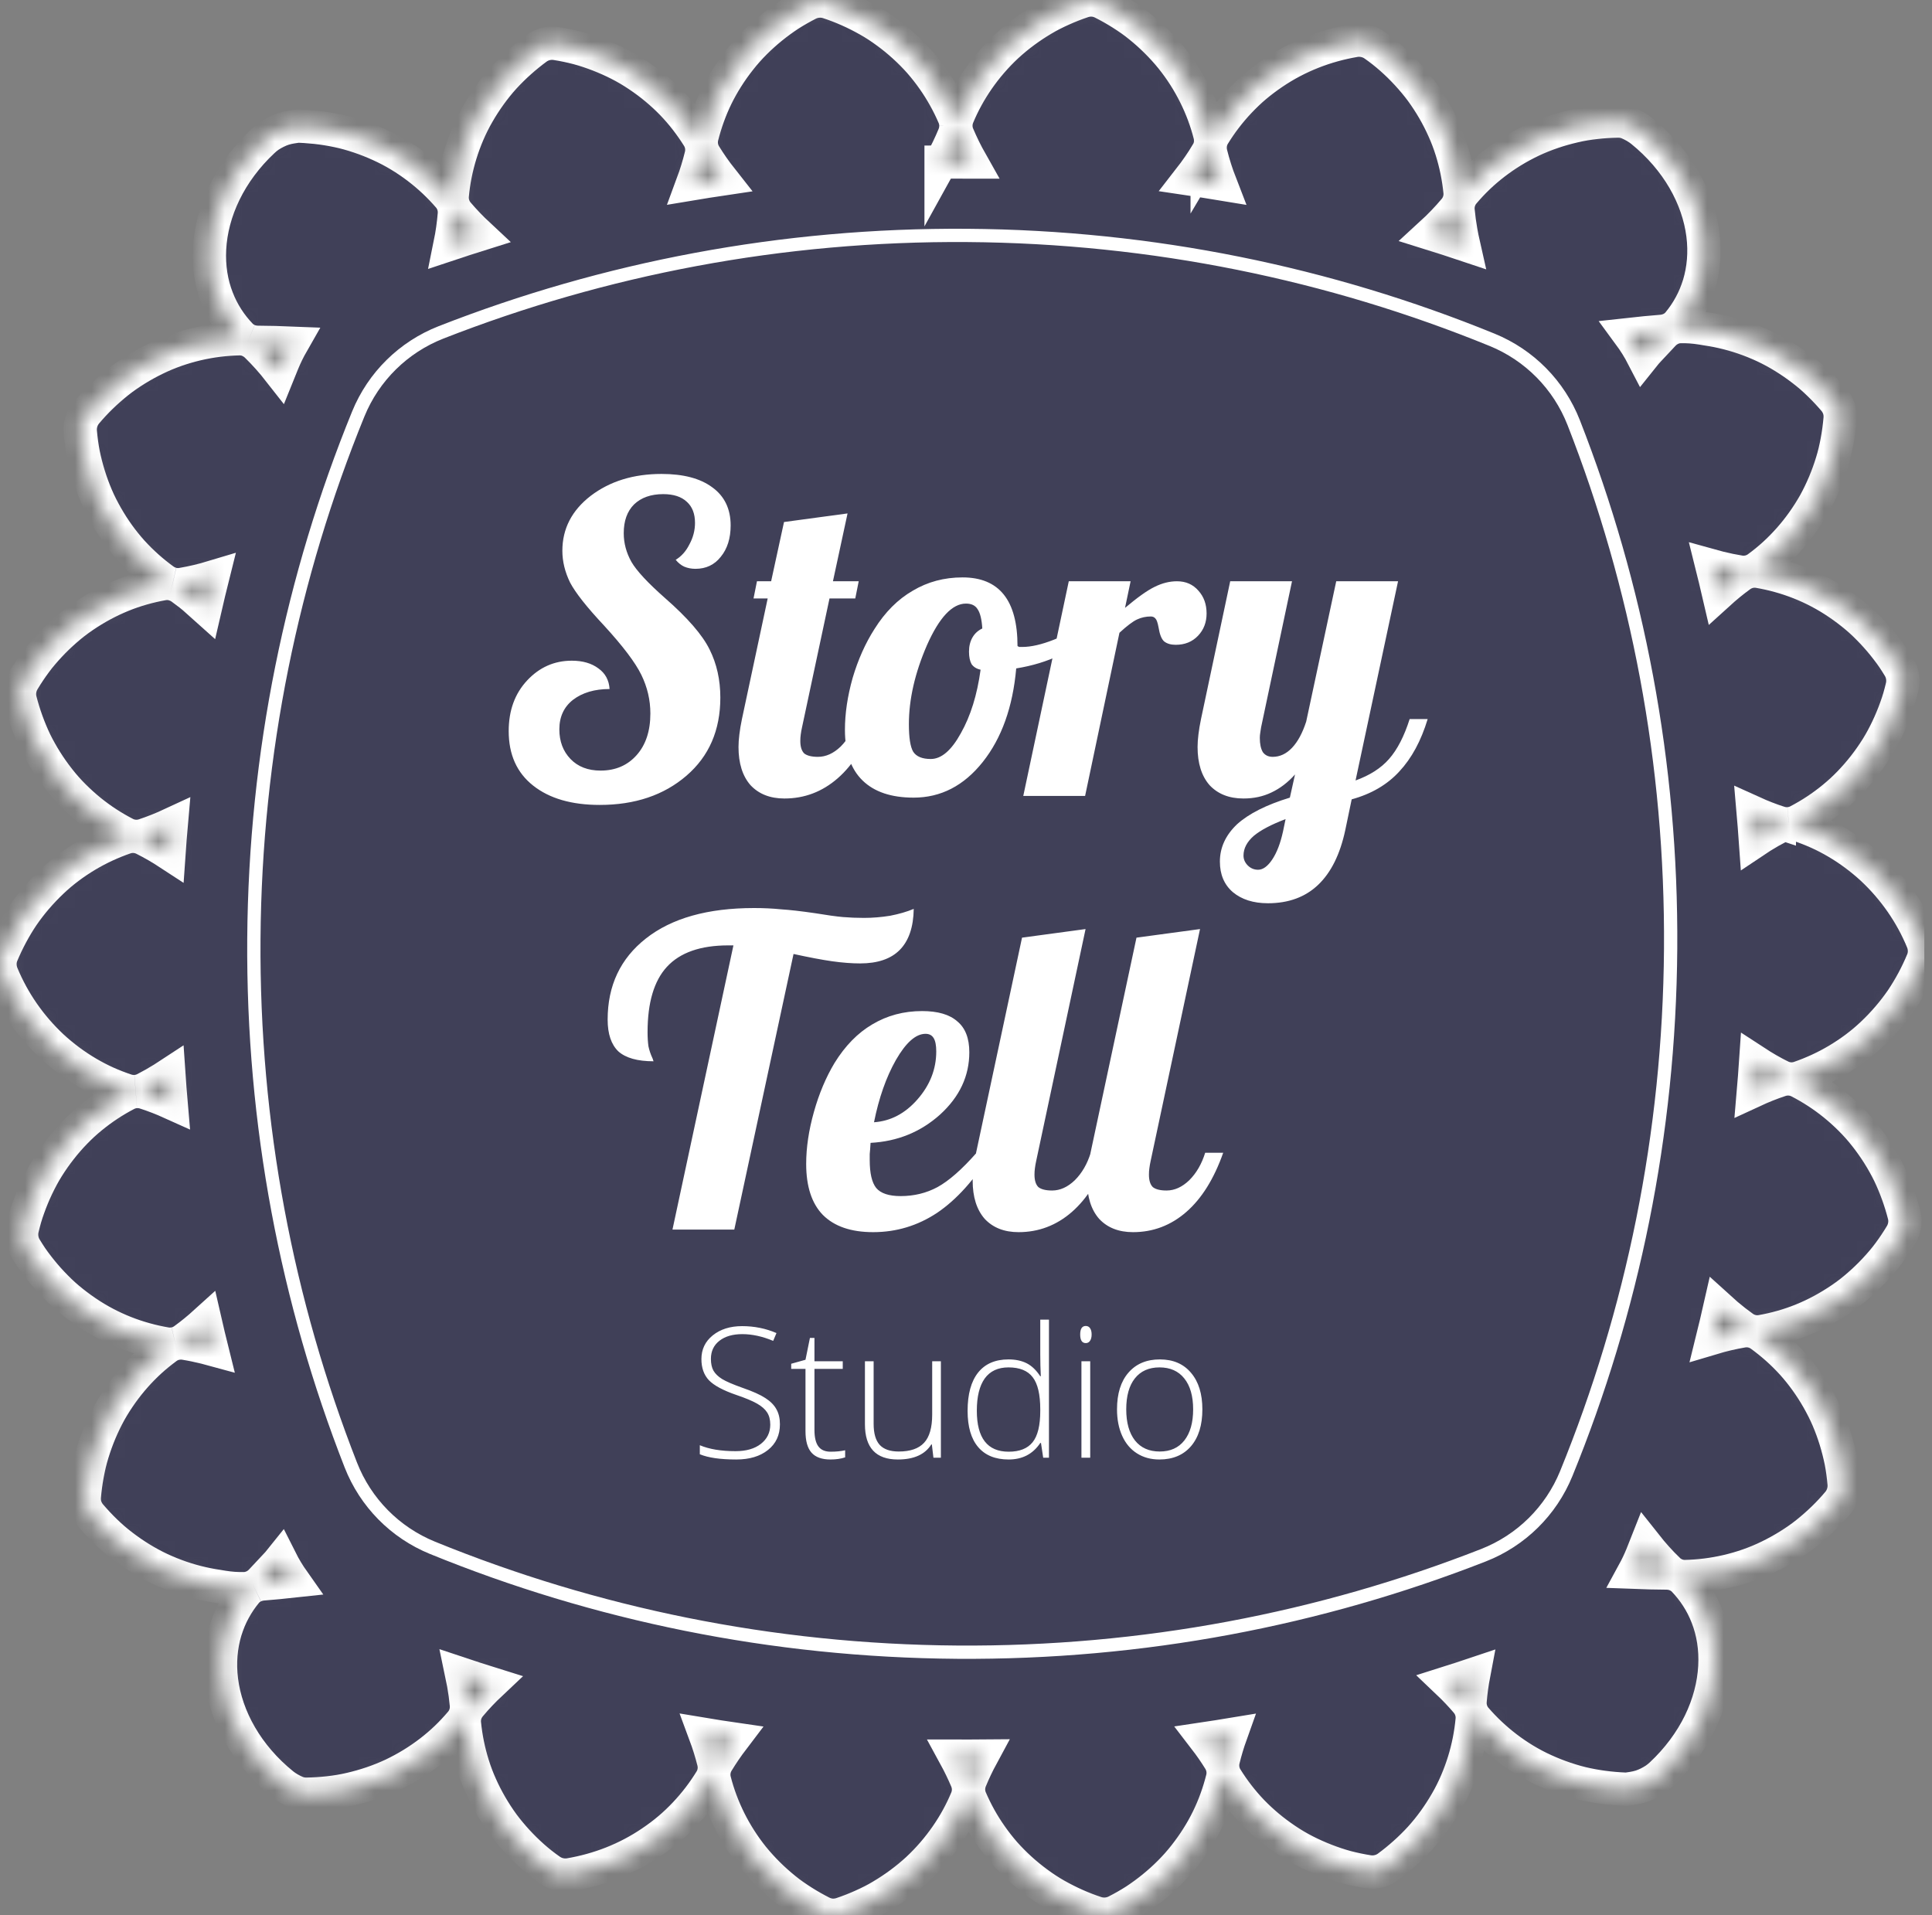
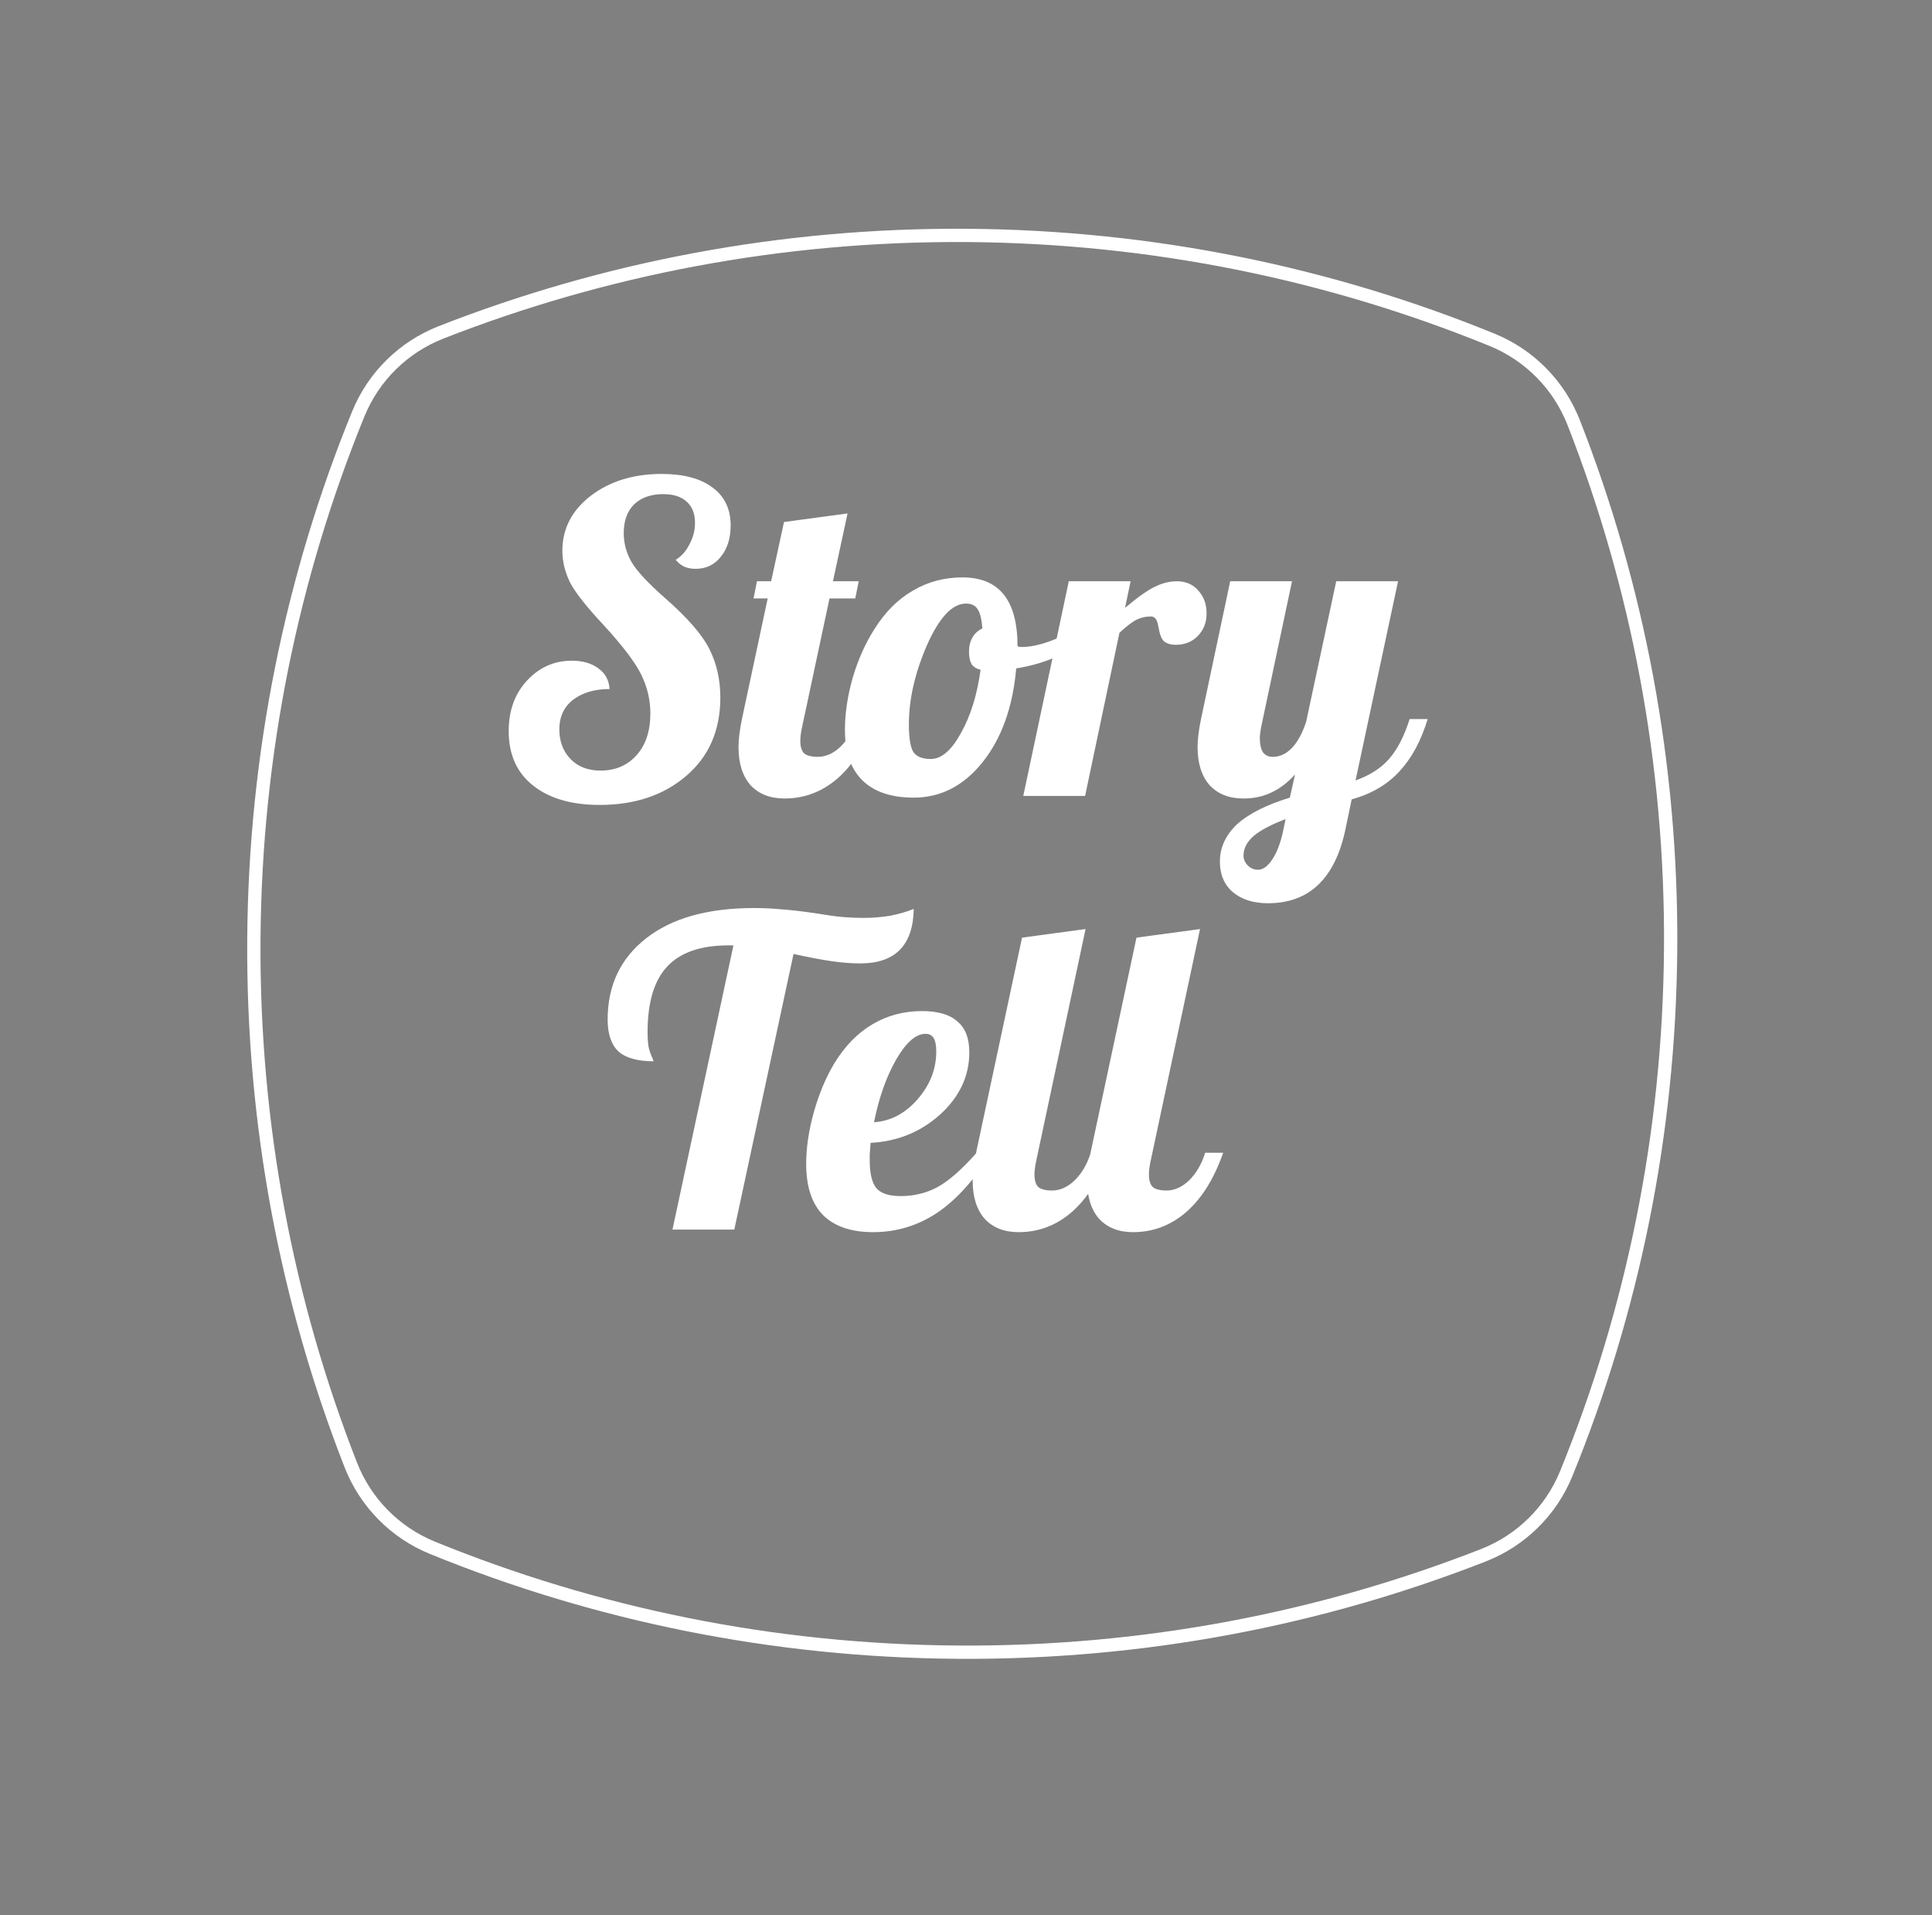
<svg xmlns="http://www.w3.org/2000/svg" width="116" height="115" viewBox="0 0 116 115" fill="none">
  <rect x="0" y="0" width="116" height="115" fill="#808080" stroke="none" />
  <g clip-path="url(#clip0_318_3242)">
    <mask id="path-1-inside-1_318_3242" fill="white">
-       <path d="M106.913 64.628C107.261 64.803 107.663 64.834 108.03 64.707C108.821 64.435 109.593 64.08 110.336 63.639C111.075 63.197 111.797 62.667 112.445 62.046C113.099 61.425 113.684 60.741 114.188 60.009C114.679 59.277 115.096 58.495 115.436 57.679C115.594 57.303 115.583 56.875 115.427 56.5C114.757 54.875 113.727 53.387 112.411 52.156C111.742 51.54 111.03 51.016 110.289 50.578C109.917 50.36 109.542 50.163 109.153 49.988C108.763 49.814 108.369 49.66 107.969 49.528C107.785 49.466 107.592 49.444 107.402 49.459C107.592 49.444 107.779 49.392 107.95 49.302C108.695 48.914 109.407 48.447 110.077 47.897C110.244 47.759 110.409 47.617 110.571 47.469C110.73 47.322 110.886 47.169 111.038 47.012C111.344 46.697 111.637 46.36 111.916 46.004C112.195 45.647 112.454 45.277 112.692 44.897C112.93 44.516 113.136 44.126 113.327 43.726C113.517 43.325 113.687 42.917 113.836 42.499C113.91 42.291 113.984 42.081 114.043 41.87C114.104 41.658 114.159 41.445 114.21 41.231C114.303 40.834 114.237 40.412 114.026 40.064C113.913 39.876 113.794 39.691 113.673 39.508C113.549 39.326 113.416 39.148 113.281 38.972C113.011 38.621 112.724 38.284 112.42 37.962C112.114 37.64 111.801 37.331 111.456 37.042C111.112 36.753 110.752 36.481 110.378 36.227C108.888 35.209 107.241 34.589 105.59 34.307C105.207 34.242 104.815 34.337 104.501 34.564C104.043 34.896 103.605 35.256 103.186 35.637C103.057 35.082 102.926 34.529 102.788 33.977C102.932 34.017 103.075 34.055 103.219 34.091C103.628 34.193 104.037 34.278 104.45 34.345C104.832 34.408 105.225 34.315 105.539 34.085C105.878 33.836 106.209 33.568 106.523 33.283C106.834 32.998 107.134 32.694 107.42 32.372C107.992 31.727 108.508 31.009 108.957 30.216C109.391 29.427 109.737 28.6 109.997 27.748C110.131 27.321 110.227 26.893 110.308 26.458C110.388 26.025 110.446 25.587 110.484 25.146C110.501 24.943 110.48 24.738 110.418 24.546C110.355 24.355 110.255 24.177 110.123 24.021C109.836 23.686 109.534 23.363 109.217 23.057C109.058 22.903 108.896 22.754 108.731 22.609C108.563 22.465 108.389 22.325 108.212 22.19C107.505 21.649 106.748 21.175 105.93 20.789C105.105 20.405 104.268 20.12 103.428 19.929C103.218 19.881 103.008 19.839 102.798 19.802C102.588 19.766 102.382 19.74 102.159 19.698C101.721 19.628 101.301 19.596 100.873 19.609C100.677 19.614 100.488 19.664 100.317 19.748C100.146 19.831 99.991 19.948 99.861 20.088C99.582 20.39 99.29 20.698 99.014 20.992C98.888 21.118 98.768 21.266 98.649 21.415C98.407 20.947 98.128 20.502 97.818 20.081C98.453 20.01 99.109 19.951 99.766 19.896C99.957 19.88 100.145 19.83 100.316 19.747C100.487 19.663 100.642 19.546 100.766 19.395C101.04 19.066 101.279 18.714 101.49 18.327C101.706 17.937 101.872 17.528 102.014 17.077C102.28 16.189 102.386 15.173 102.245 14.075C102.105 12.98 101.724 11.855 101.103 10.787C100.483 9.72 99.624 8.713 98.565 7.858C98.32 7.663 98.034 7.5 97.733 7.373C97.546 7.301 97.344 7.264 97.139 7.267C96.698 7.274 96.257 7.302 95.818 7.351C95.38 7.399 94.945 7.468 94.51 7.572C93.642 7.772 92.794 8.056 91.976 8.438C91.154 8.829 90.402 9.294 89.719 9.819C89.378 10.082 89.055 10.358 88.748 10.652C88.44 10.947 88.151 11.257 87.879 11.578C87.627 11.875 87.508 12.261 87.544 12.646C87.583 13.063 87.639 13.478 87.713 13.892C87.757 14.148 87.809 14.405 87.867 14.661C87.225 14.446 86.582 14.238 85.934 14.036C86.431 13.581 86.898 13.095 87.33 12.581C87.579 12.283 87.701 11.898 87.663 11.511C87.58 10.677 87.413 9.841 87.153 9.015C87.023 8.599 86.869 8.193 86.689 7.793C86.511 7.391 86.308 6.994 86.081 6.602C85.853 6.21 85.607 5.832 85.342 5.468C85.076 5.11 84.791 4.771 84.491 4.444C83.89 3.793 83.226 3.196 82.504 2.695C82.172 2.461 81.755 2.365 81.353 2.429C79.612 2.725 77.933 3.367 76.431 4.388C76.057 4.641 75.701 4.909 75.365 5.192C75.029 5.474 74.712 5.782 74.415 6.095C73.821 6.724 73.305 7.402 72.867 8.117C72.766 8.282 72.701 8.465 72.672 8.653C72.7 8.465 72.691 8.27 72.643 8.082C72.434 7.262 72.139 6.472 71.754 5.699C71.37 4.928 70.895 4.177 70.326 3.471C69.757 2.773 69.119 2.143 68.426 1.584C68.081 1.3 67.719 1.054 67.347 0.816C66.975 0.58 66.591 0.363 66.196 0.164C66.014 0.072 65.817 0.016 65.617 0C65.416 -0.012 65.213 0.014 65.019 0.079C64.6 0.219 64.189 0.38 63.787 0.56C63.385 0.741 62.992 0.935 62.609 1.166C61.844 1.62 61.123 2.151 60.459 2.76C59.796 3.378 59.219 4.053 58.727 4.76C58.236 5.47 57.83 6.207 57.505 6.989C57.43 7.168 57.393 7.36 57.393 7.55C57.393 7.36 57.354 7.169 57.278 6.992C56.947 6.222 56.535 5.477 56.038 4.769C55.79 4.415 55.52 4.07 55.229 3.736C54.938 3.408 54.625 3.091 54.291 2.787C53.958 2.483 53.609 2.198 53.247 1.933C52.887 1.667 52.513 1.42 52.128 1.205C51.36 0.77 50.549 0.405 49.71 0.133C49.322 0.011 48.897 0.047 48.533 0.231C48.141 0.431 47.758 0.649 47.388 0.885C47.018 1.129 46.659 1.391 46.314 1.671C45.626 2.232 44.991 2.854 44.428 3.572C43.865 4.285 43.395 5.031 43.016 5.801C42.638 6.578 42.351 7.385 42.146 8.199C42.1 8.388 42.092 8.582 42.121 8.77C42.151 8.959 42.218 9.141 42.319 9.305C42.627 9.807 42.965 10.288 43.331 10.752C42.745 10.839 42.161 10.931 41.58 11.028C41.785 10.474 41.958 9.912 42.098 9.34C42.143 9.152 42.151 8.958 42.121 8.77C42.092 8.582 42.025 8.4 41.922 8.235C41.478 7.523 40.957 6.841 40.358 6.22C39.76 5.603 39.084 5.036 38.329 4.531C37.573 4.019 36.778 3.624 35.949 3.301C35.535 3.142 35.113 2.998 34.686 2.884C34.261 2.773 33.83 2.683 33.394 2.614C32.992 2.549 32.575 2.646 32.243 2.881C31.53 3.404 30.867 3.995 30.269 4.645C29.674 5.303 29.148 6.037 28.698 6.818C28.247 7.596 27.902 8.422 27.647 9.245C27.392 10.07 27.229 10.904 27.153 11.737C27.118 12.123 27.242 12.507 27.493 12.803C27.879 13.257 28.294 13.69 28.732 14.098C28.161 14.277 27.593 14.463 27.026 14.652C27.146 14.063 27.23 13.468 27.28 12.873C27.312 12.485 27.191 12.1 26.936 11.807C26.389 11.175 25.772 10.59 25.084 10.067C24.397 9.544 23.637 9.077 22.817 8.707C22.407 8.518 21.988 8.353 21.563 8.21C21.138 8.068 20.706 7.943 20.275 7.855C19.842 7.763 19.405 7.693 18.965 7.645C18.745 7.622 18.525 7.603 18.305 7.589C18.194 7.582 18.084 7.577 17.973 7.572L17.889 7.569L17.765 7.586L17.514 7.624C17.358 7.648 17.203 7.684 17.047 7.731C16.893 7.778 16.742 7.844 16.596 7.915C16.449 7.986 16.307 8.068 16.172 8.157C16.039 8.248 15.914 8.351 15.8 8.458C14.805 9.387 14.02 10.454 13.48 11.564C12.939 12.674 12.643 13.825 12.583 14.928C12.524 16.031 12.696 17.034 13.035 17.904C13.367 18.773 13.863 19.513 14.446 20.122C14.58 20.264 14.742 20.369 14.919 20.439C14.743 20.369 14.552 20.333 14.359 20.338C13.522 20.357 12.679 20.46 11.837 20.656C10.997 20.854 10.152 21.141 9.344 21.536C8.938 21.733 8.544 21.951 8.162 22.187C7.784 22.424 7.409 22.677 7.067 22.953C6.377 23.504 5.736 24.122 5.169 24.799C4.912 25.114 4.786 25.523 4.821 25.929C4.86 26.369 4.918 26.805 5.001 27.238C5.089 27.672 5.199 28.102 5.33 28.527C5.46 28.951 5.613 29.369 5.787 29.778C5.959 30.188 6.169 30.593 6.392 30.987C6.842 31.775 7.358 32.489 7.933 33.128C8.517 33.77 9.156 34.336 9.836 34.829C9.994 34.943 10.17 35.022 10.356 35.064C10.171 35.022 9.977 35.016 9.786 35.049C9.371 35.122 8.958 35.217 8.549 35.333C8.138 35.45 7.731 35.588 7.335 35.751C6.539 36.076 5.761 36.492 5.01 37.004C4.822 37.133 4.637 37.265 4.46 37.403C4.283 37.54 4.111 37.683 3.944 37.829C3.607 38.122 3.287 38.431 2.983 38.756C2.832 38.918 2.683 39.084 2.54 39.253C2.395 39.422 2.257 39.596 2.128 39.772C1.866 40.126 1.622 40.493 1.394 40.871C1.185 41.221 1.115 41.644 1.214 42.039C1.434 42.896 1.734 43.73 2.114 44.527C2.507 45.325 2.988 46.085 3.546 46.795C3.824 47.15 4.118 47.482 4.434 47.796C4.747 48.109 5.071 48.402 5.406 48.674C6.077 49.218 6.79 49.679 7.535 50.062C7.879 50.238 8.282 50.266 8.651 50.144C9.205 49.959 9.749 49.742 10.281 49.495C10.23 50.074 10.184 50.655 10.144 51.237C9.657 50.918 9.153 50.628 8.635 50.368C8.287 50.194 7.884 50.163 7.518 50.289C6.727 50.561 5.954 50.916 5.212 51.357C4.473 51.8 3.75 52.329 3.103 52.951C2.449 53.571 1.864 54.255 1.36 54.987C0.869 55.72 0.452 56.502 0.111 57.317C-0.046 57.693 -0.035 58.121 0.12 58.496C0.791 60.122 1.82 61.609 3.137 62.841C3.806 63.457 4.518 63.981 5.259 64.418C5.631 64.636 6.006 64.834 6.395 65.008C6.784 65.182 7.179 65.336 7.578 65.468C7.763 65.53 7.956 65.552 8.145 65.537C7.956 65.552 7.769 65.605 7.597 65.695C6.853 66.082 6.141 66.549 5.471 67.099C5.304 67.237 5.138 67.379 4.977 67.527C4.818 67.674 4.662 67.827 4.51 67.984C4.204 68.299 3.911 68.636 3.632 68.993C3.353 69.349 3.094 69.719 2.856 70.1C2.617 70.48 2.412 70.871 2.221 71.27C2.031 71.671 1.861 72.079 1.712 72.497C1.638 72.705 1.564 72.915 1.504 73.127C1.444 73.338 1.389 73.551 1.338 73.765C1.244 74.162 1.311 74.584 1.521 74.932C1.635 75.12 1.754 75.306 1.875 75.488C1.999 75.67 2.132 75.849 2.267 76.024C2.537 76.375 2.824 76.713 3.128 77.034C3.433 77.356 3.746 77.665 4.092 77.954C4.436 78.243 4.796 78.515 5.17 78.769C6.66 79.787 8.307 80.407 9.958 80.689C10.149 80.722 10.342 80.714 10.528 80.67C10.342 80.714 10.166 80.795 10.009 80.91C9.67 81.16 9.339 81.428 9.025 81.713C8.713 81.998 8.413 82.301 8.127 82.623C7.556 83.268 7.039 83.986 6.591 84.779C6.157 85.569 5.811 86.396 5.551 87.248C5.417 87.674 5.321 88.102 5.24 88.537C5.16 88.97 5.101 89.409 5.064 89.849C5.047 90.052 5.068 90.258 5.129 90.449C5.193 90.64 5.293 90.819 5.425 90.974C5.712 91.31 6.014 91.633 6.331 91.939C6.489 92.092 6.652 92.242 6.817 92.386C6.985 92.53 7.159 92.67 7.335 92.805C8.043 93.347 8.8 93.82 9.618 94.206C10.443 94.59 11.28 94.875 12.12 95.066C12.33 95.114 12.54 95.156 12.75 95.193C12.96 95.23 13.166 95.256 13.389 95.297C13.827 95.367 14.246 95.399 14.675 95.386C14.871 95.381 15.059 95.331 15.231 95.248C15.059 95.331 14.905 95.448 14.78 95.599C14.506 95.928 14.268 96.28 14.057 96.667C13.841 97.057 13.674 97.467 13.533 97.917C13.267 98.806 13.161 99.821 13.302 100.919C13.442 102.014 13.823 103.139 14.444 104.207C15.063 105.274 15.923 106.282 16.982 107.137C17.227 107.331 17.512 107.494 17.814 107.621C18.001 107.694 18.203 107.73 18.407 107.727C18.849 107.72 19.29 107.693 19.729 107.644C20.167 107.595 20.601 107.526 21.037 107.423C21.905 107.222 22.753 106.938 23.571 106.557C24.393 106.165 25.145 105.701 25.828 105.176C26.169 104.913 26.492 104.637 26.799 104.343C27.107 104.047 27.396 103.737 27.668 103.416C27.92 103.119 28.038 102.734 28.003 102.348C27.964 101.931 27.908 101.516 27.834 101.102C27.8 100.907 27.762 100.713 27.721 100.518C28.302 100.712 28.886 100.902 29.473 101.085C29.028 101.504 28.607 101.946 28.217 102.414C27.968 102.712 27.846 103.096 27.884 103.483C27.967 104.318 28.134 105.154 28.394 105.98C28.524 106.395 28.678 106.802 28.858 107.201C29.036 107.603 29.239 108 29.466 108.392C29.694 108.785 29.94 109.162 30.205 109.526C30.471 109.885 30.756 110.223 31.056 110.55C31.656 111.201 32.321 111.799 33.042 112.299C33.375 112.533 33.792 112.63 34.194 112.565C35.935 112.269 37.614 111.627 39.115 110.606C39.491 110.353 39.846 110.085 40.181 109.802C40.517 109.52 40.835 109.212 41.132 108.899C41.726 108.27 42.242 107.592 42.679 106.878C42.882 106.547 42.941 106.148 42.846 105.771C42.708 105.223 42.54 104.681 42.342 104.149C42.899 104.242 43.458 104.329 44.018 104.41C43.674 104.862 43.356 105.329 43.067 105.804C42.867 106.135 42.806 106.534 42.903 106.911C43.112 107.731 43.407 108.522 43.791 109.295C44.176 110.065 44.65 110.816 45.219 111.523C45.789 112.22 46.427 112.85 47.119 113.409C47.465 113.693 47.827 113.939 48.199 114.177C48.571 114.413 48.955 114.63 49.349 114.83C49.532 114.921 49.729 114.977 49.929 114.993C50.13 115.005 50.333 114.979 50.527 114.914C50.946 114.774 51.357 114.614 51.759 114.433C52.161 114.252 52.554 114.059 52.936 113.827C53.702 113.373 54.423 112.842 55.087 112.233C55.75 111.615 56.327 110.94 56.818 110.233C57.31 109.523 57.716 108.787 58.041 108.004C58.191 107.645 58.188 107.241 58.038 106.885C57.831 106.398 57.597 105.913 57.339 105.44C57.369 105.44 57.401 105.44 57.432 105.441C57.938 105.445 58.443 105.443 58.947 105.439C58.693 105.909 58.464 106.391 58.262 106.883C58.115 107.243 58.115 107.647 58.267 108.002C58.598 108.773 59.009 109.517 59.507 110.224C59.755 110.578 60.025 110.923 60.316 111.258C60.607 111.585 60.919 111.902 61.253 112.206C61.587 112.51 61.936 112.795 62.297 113.06C62.658 113.326 63.032 113.573 63.416 113.789C64.185 114.223 64.996 114.589 65.835 114.861C66.222 114.982 66.648 114.946 67.011 114.762C67.404 114.563 67.787 114.345 68.157 114.108C68.527 113.864 68.886 113.602 69.231 113.322C69.919 112.761 70.554 112.139 71.117 111.421C71.68 110.709 72.15 109.962 72.528 109.192C72.907 108.415 73.194 107.608 73.398 106.794C73.493 106.417 73.428 106.019 73.226 105.688C72.952 105.241 72.652 104.812 72.332 104.396C72.855 104.318 73.377 104.234 73.899 104.148C73.722 104.644 73.572 105.145 73.448 105.654C73.356 106.031 73.418 106.429 73.624 106.76C74.067 107.472 74.589 108.154 75.188 108.776C75.786 109.392 76.462 109.959 77.217 110.465C77.973 110.977 78.768 111.371 79.597 111.694C80.01 111.854 80.433 111.997 80.859 112.112C81.285 112.222 81.716 112.312 82.152 112.382C82.554 112.446 82.971 112.35 83.303 112.115C84.016 111.591 84.679 111.001 85.276 110.35C85.872 109.692 86.398 108.958 86.848 108.177C87.299 107.4 87.644 106.574 87.899 105.751C88.154 104.926 88.316 104.092 88.393 103.259C88.428 102.872 88.303 102.488 88.052 102.192C87.707 101.785 87.336 101.396 86.947 101.026C87.462 100.863 87.973 100.697 88.483 100.526C88.382 101.056 88.309 101.589 88.266 102.124C88.234 102.511 88.355 102.896 88.609 103.189C89.156 103.822 89.774 104.406 90.462 104.93C91.149 105.453 91.908 105.919 92.728 106.29C93.139 106.478 93.558 106.643 93.983 106.786C94.407 106.927 94.84 107.053 95.271 107.142C95.704 107.233 96.141 107.303 96.581 107.351C96.801 107.375 97.021 107.394 97.241 107.408C97.352 107.415 97.462 107.42 97.573 107.425L97.657 107.428L97.781 107.411L98.032 107.373C98.188 107.348 98.343 107.312 98.499 107.265C98.653 107.218 98.803 107.153 98.95 107.082C99.096 107.01 99.239 106.928 99.373 106.84C99.507 106.748 99.632 106.645 99.746 106.539C100.74 105.609 101.526 104.542 102.066 103.432C102.607 102.322 102.903 101.171 102.962 100.068C103.022 98.965 102.85 97.963 102.511 97.092C102.179 96.223 101.683 95.484 101.1 94.874C100.966 94.733 100.804 94.628 100.627 94.557C100.803 94.628 100.994 94.664 101.187 94.659C102.024 94.64 102.867 94.536 103.709 94.34C104.549 94.143 105.394 93.856 106.202 93.46C106.608 93.263 107.002 93.046 107.383 92.809C107.762 92.572 108.137 92.319 108.478 92.043C109.169 91.492 109.81 90.874 110.377 90.197C110.634 89.882 110.76 89.474 110.724 89.067C110.685 88.627 110.628 88.191 110.545 87.759C110.456 87.324 110.347 86.894 110.216 86.469C110.086 86.045 109.933 85.627 109.759 85.218C109.586 84.808 109.377 84.403 109.154 84.009C108.704 83.221 108.188 82.508 107.613 81.868C107.029 81.226 106.39 80.66 105.71 80.167C105.395 79.939 105.001 79.85 104.618 79.916C104.016 80.019 103.417 80.159 102.829 80.335C102.975 79.743 103.118 79.147 103.253 78.55C103.393 78.677 103.533 78.803 103.677 78.925C103.997 79.197 104.328 79.455 104.669 79.698C104.984 79.923 105.378 80.015 105.76 79.947C106.175 79.874 106.587 79.779 106.997 79.663C107.407 79.546 107.815 79.408 108.21 79.246C109.007 78.921 109.785 78.504 110.536 77.992C110.723 77.864 110.909 77.731 111.086 77.594C111.262 77.456 111.435 77.314 111.602 77.167C111.938 76.874 112.259 76.565 112.563 76.24C112.714 76.078 112.863 75.912 113.006 75.743C113.151 75.574 113.289 75.4 113.418 75.224C113.68 74.87 113.924 74.504 114.151 74.125C114.36 73.775 114.43 73.353 114.331 72.957C114.111 72.1 113.811 71.266 113.431 70.469C113.038 69.671 112.557 68.911 111.999 68.201C111.721 67.847 111.427 67.514 111.111 67.2C110.798 66.887 110.474 66.594 110.138 66.322C109.468 65.778 108.754 65.317 108.01 64.934C107.665 64.758 107.263 64.73 106.894 64.853C106.345 65.035 105.806 65.25 105.279 65.494C105.328 64.92 105.374 64.344 105.413 63.767C105.897 64.083 106.396 64.371 106.91 64.628H106.913ZM106.833 49.394C107.018 49.453 107.211 49.476 107.4 49.461C107.211 49.476 107.024 49.529 106.852 49.618C106.48 49.809 106.115 50.016 105.759 50.238C105.639 50.314 105.517 50.392 105.398 50.472C105.358 49.909 105.315 49.346 105.266 48.786C105.778 49.018 106.301 49.221 106.833 49.395V49.394ZM72.481 9.193C72.58 9.027 72.646 8.845 72.674 8.657C72.646 8.845 72.655 9.039 72.702 9.228C72.854 9.839 73.046 10.441 73.275 11.031C72.656 10.929 72.035 10.832 71.413 10.74C71.801 10.242 72.159 9.722 72.481 9.192V9.193ZM15.483 20.555C16.185 20.564 16.875 20.573 17.549 20.602C17.331 20.983 17.137 21.381 16.968 21.792C16.901 21.958 16.836 22.123 16.769 22.288C16.346 21.747 15.889 21.234 15.4 20.757C15.261 20.622 15.097 20.515 14.921 20.445C15.097 20.516 15.29 20.552 15.483 20.555ZM11.871 36.078C11.551 35.806 11.219 35.548 10.879 35.304C10.721 35.192 10.544 35.113 10.358 35.07C10.544 35.113 10.738 35.119 10.929 35.086C11.548 34.981 12.161 34.836 12.765 34.654C12.613 35.261 12.468 35.87 12.327 36.482C12.177 36.345 12.025 36.209 11.871 36.079V36.078ZM8.715 65.607C8.531 65.547 8.338 65.524 8.148 65.539C8.338 65.524 8.525 65.471 8.696 65.383C9.069 65.191 9.434 64.984 9.789 64.762C9.907 64.689 10.024 64.613 10.14 64.537C10.178 65.096 10.221 65.653 10.269 66.209C9.762 65.98 9.242 65.778 8.716 65.607H8.715ZM11.1 80.652C10.909 80.621 10.715 80.629 10.53 80.672C10.715 80.629 10.892 80.548 11.049 80.434C11.495 80.111 11.922 79.761 12.331 79.39C12.455 79.931 12.582 80.47 12.716 81.007C12.588 80.972 12.46 80.938 12.331 80.906C11.922 80.805 11.513 80.719 11.1 80.652ZM15.783 95.1C15.591 95.116 15.404 95.166 15.233 95.25C15.404 95.166 15.559 95.049 15.689 94.909C15.968 94.607 16.26 94.299 16.536 94.005C16.643 93.898 16.746 93.775 16.847 93.649C17.072 94.097 17.33 94.524 17.616 94.929C17.017 94.995 16.4 95.048 15.782 95.1H15.783ZM56.505 9.731C56.796 9.207 57.057 8.667 57.284 8.114C57.357 7.934 57.394 7.743 57.393 7.553C57.393 7.743 57.432 7.933 57.508 8.111C57.74 8.657 58.006 9.202 58.304 9.729C58.24 9.729 58.177 9.727 58.114 9.727C57.576 9.723 57.04 9.725 56.505 9.73V9.731ZM100.15 94.243C100.289 94.379 100.453 94.485 100.629 94.555C100.453 94.484 100.26 94.448 100.067 94.445C99.397 94.436 98.739 94.429 98.093 94.403C98.273 94.073 98.437 93.731 98.581 93.378C98.664 93.176 98.745 92.973 98.825 92.77C99.236 93.29 99.678 93.782 100.15 94.242V94.243Z" />
-     </mask>
+       </mask>
    <path d="M106.913 64.628C107.261 64.803 107.663 64.834 108.03 64.707C108.821 64.435 109.593 64.08 110.336 63.639C111.075 63.197 111.797 62.667 112.445 62.046C113.099 61.425 113.684 60.741 114.188 60.009C114.679 59.277 115.096 58.495 115.436 57.679C115.594 57.303 115.583 56.875 115.427 56.5C114.757 54.875 113.727 53.387 112.411 52.156C111.742 51.54 111.03 51.016 110.289 50.578C109.917 50.36 109.542 50.163 109.153 49.988C108.763 49.814 108.369 49.66 107.969 49.528C107.785 49.466 107.592 49.444 107.402 49.459C107.592 49.444 107.779 49.392 107.95 49.302C108.695 48.914 109.407 48.447 110.077 47.897C110.244 47.759 110.409 47.617 110.571 47.469C110.73 47.322 110.886 47.169 111.038 47.012C111.344 46.697 111.637 46.36 111.916 46.004C112.195 45.647 112.454 45.277 112.692 44.897C112.93 44.516 113.136 44.126 113.327 43.726C113.517 43.325 113.687 42.917 113.836 42.499C113.91 42.291 113.984 42.081 114.043 41.87C114.104 41.658 114.159 41.445 114.21 41.231C114.303 40.834 114.237 40.412 114.026 40.064C113.913 39.876 113.794 39.691 113.673 39.508C113.549 39.326 113.416 39.148 113.281 38.972C113.011 38.621 112.724 38.284 112.42 37.962C112.114 37.64 111.801 37.331 111.456 37.042C111.112 36.753 110.752 36.481 110.378 36.227C108.888 35.209 107.241 34.589 105.59 34.307C105.207 34.242 104.815 34.337 104.501 34.564C104.043 34.896 103.605 35.256 103.186 35.637C103.057 35.082 102.926 34.529 102.788 33.977C102.932 34.017 103.075 34.055 103.219 34.091C103.628 34.193 104.037 34.278 104.45 34.345C104.832 34.408 105.225 34.315 105.539 34.085C105.878 33.836 106.209 33.568 106.523 33.283C106.834 32.998 107.134 32.694 107.42 32.372C107.992 31.727 108.508 31.009 108.957 30.216C109.391 29.427 109.737 28.6 109.997 27.748C110.131 27.321 110.227 26.893 110.308 26.458C110.388 26.025 110.446 25.587 110.484 25.146C110.501 24.943 110.48 24.738 110.418 24.546C110.355 24.355 110.255 24.177 110.123 24.021C109.836 23.686 109.534 23.363 109.217 23.057C109.058 22.903 108.896 22.754 108.731 22.609C108.563 22.465 108.389 22.325 108.212 22.19C107.505 21.649 106.748 21.175 105.93 20.789C105.105 20.405 104.268 20.12 103.428 19.929C103.218 19.881 103.008 19.839 102.798 19.802C102.588 19.766 102.382 19.74 102.159 19.698C101.721 19.628 101.301 19.596 100.873 19.609C100.677 19.614 100.488 19.664 100.317 19.748C100.146 19.831 99.991 19.948 99.861 20.088C99.582 20.39 99.29 20.698 99.014 20.992C98.888 21.118 98.768 21.266 98.649 21.415C98.407 20.947 98.128 20.502 97.818 20.081C98.453 20.01 99.109 19.951 99.766 19.896C99.957 19.88 100.145 19.83 100.316 19.747C100.487 19.663 100.642 19.546 100.766 19.395C101.04 19.066 101.279 18.714 101.49 18.327C101.706 17.937 101.872 17.528 102.014 17.077C102.28 16.189 102.386 15.173 102.245 14.075C102.105 12.98 101.724 11.855 101.103 10.787C100.483 9.72 99.624 8.713 98.565 7.858C98.32 7.663 98.034 7.5 97.733 7.373C97.546 7.301 97.344 7.264 97.139 7.267C96.698 7.274 96.257 7.302 95.818 7.351C95.38 7.399 94.945 7.468 94.51 7.572C93.642 7.772 92.794 8.056 91.976 8.438C91.154 8.829 90.402 9.294 89.719 9.819C89.378 10.082 89.055 10.358 88.748 10.652C88.44 10.947 88.151 11.257 87.879 11.578C87.627 11.875 87.508 12.261 87.544 12.646C87.583 13.063 87.639 13.478 87.713 13.892C87.757 14.148 87.809 14.405 87.867 14.661C87.225 14.446 86.582 14.238 85.934 14.036C86.431 13.581 86.898 13.095 87.33 12.581C87.579 12.283 87.701 11.898 87.663 11.511C87.58 10.677 87.413 9.841 87.153 9.015C87.023 8.599 86.869 8.193 86.689 7.793C86.511 7.391 86.308 6.994 86.081 6.602C85.853 6.21 85.607 5.832 85.342 5.468C85.076 5.11 84.791 4.771 84.491 4.444C83.89 3.793 83.226 3.196 82.504 2.695C82.172 2.461 81.755 2.365 81.353 2.429C79.612 2.725 77.933 3.367 76.431 4.388C76.057 4.641 75.701 4.909 75.365 5.192C75.029 5.474 74.712 5.782 74.415 6.095C73.821 6.724 73.305 7.402 72.867 8.117C72.766 8.282 72.701 8.465 72.672 8.653C72.7 8.465 72.691 8.27 72.643 8.082C72.434 7.262 72.139 6.472 71.754 5.699C71.37 4.928 70.895 4.177 70.326 3.471C69.757 2.773 69.119 2.143 68.426 1.584C68.081 1.3 67.719 1.054 67.347 0.816C66.975 0.58 66.591 0.363 66.196 0.164C66.014 0.072 65.817 0.016 65.617 0C65.416 -0.012 65.213 0.014 65.019 0.079C64.6 0.219 64.189 0.38 63.787 0.56C63.385 0.741 62.992 0.935 62.609 1.166C61.844 1.62 61.123 2.151 60.459 2.76C59.796 3.378 59.219 4.053 58.727 4.76C58.236 5.47 57.83 6.207 57.505 6.989C57.43 7.168 57.393 7.36 57.393 7.55C57.393 7.36 57.354 7.169 57.278 6.992C56.947 6.222 56.535 5.477 56.038 4.769C55.79 4.415 55.52 4.07 55.229 3.736C54.938 3.408 54.625 3.091 54.291 2.787C53.958 2.483 53.609 2.198 53.247 1.933C52.887 1.667 52.513 1.42 52.128 1.205C51.36 0.77 50.549 0.405 49.71 0.133C49.322 0.011 48.897 0.047 48.533 0.231C48.141 0.431 47.758 0.649 47.388 0.885C47.018 1.129 46.659 1.391 46.314 1.671C45.626 2.232 44.991 2.854 44.428 3.572C43.865 4.285 43.395 5.031 43.016 5.801C42.638 6.578 42.351 7.385 42.146 8.199C42.1 8.388 42.092 8.582 42.121 8.77C42.151 8.959 42.218 9.141 42.319 9.305C42.627 9.807 42.965 10.288 43.331 10.752C42.745 10.839 42.161 10.931 41.58 11.028C41.785 10.474 41.958 9.912 42.098 9.34C42.143 9.152 42.151 8.958 42.121 8.77C42.092 8.582 42.025 8.4 41.922 8.235C41.478 7.523 40.957 6.841 40.358 6.22C39.76 5.603 39.084 5.036 38.329 4.531C37.573 4.019 36.778 3.624 35.949 3.301C35.535 3.142 35.113 2.998 34.686 2.884C34.261 2.773 33.83 2.683 33.394 2.614C32.992 2.549 32.575 2.646 32.243 2.881C31.53 3.404 30.867 3.995 30.269 4.645C29.674 5.303 29.148 6.037 28.698 6.818C28.247 7.596 27.902 8.422 27.647 9.245C27.392 10.07 27.229 10.904 27.153 11.737C27.118 12.123 27.242 12.507 27.493 12.803C27.879 13.257 28.294 13.69 28.732 14.098C28.161 14.277 27.593 14.463 27.026 14.652C27.146 14.063 27.23 13.468 27.28 12.873C27.312 12.485 27.191 12.1 26.936 11.807C26.389 11.175 25.772 10.59 25.084 10.067C24.397 9.544 23.637 9.077 22.817 8.707C22.407 8.518 21.988 8.353 21.563 8.21C21.138 8.068 20.706 7.943 20.275 7.855C19.842 7.763 19.405 7.693 18.965 7.645C18.745 7.622 18.525 7.603 18.305 7.589C18.194 7.582 18.084 7.577 17.973 7.572L17.889 7.569L17.765 7.586L17.514 7.624C17.358 7.648 17.203 7.684 17.047 7.731C16.893 7.778 16.742 7.844 16.596 7.915C16.449 7.986 16.307 8.068 16.172 8.157C16.039 8.248 15.914 8.351 15.8 8.458C14.805 9.387 14.02 10.454 13.48 11.564C12.939 12.674 12.643 13.825 12.583 14.928C12.524 16.031 12.696 17.034 13.035 17.904C13.367 18.773 13.863 19.513 14.446 20.122C14.58 20.264 14.742 20.369 14.919 20.439C14.743 20.369 14.552 20.333 14.359 20.338C13.522 20.357 12.679 20.46 11.837 20.656C10.997 20.854 10.152 21.141 9.344 21.536C8.938 21.733 8.544 21.951 8.162 22.187C7.784 22.424 7.409 22.677 7.067 22.953C6.377 23.504 5.736 24.122 5.169 24.799C4.912 25.114 4.786 25.523 4.821 25.929C4.86 26.369 4.918 26.805 5.001 27.238C5.089 27.672 5.199 28.102 5.33 28.527C5.46 28.951 5.613 29.369 5.787 29.778C5.959 30.188 6.169 30.593 6.392 30.987C6.842 31.775 7.358 32.489 7.933 33.128C8.517 33.77 9.156 34.336 9.836 34.829C9.994 34.943 10.17 35.022 10.356 35.064C10.171 35.022 9.977 35.016 9.786 35.049C9.371 35.122 8.958 35.217 8.549 35.333C8.138 35.45 7.731 35.588 7.335 35.751C6.539 36.076 5.761 36.492 5.01 37.004C4.822 37.133 4.637 37.265 4.46 37.403C4.283 37.54 4.111 37.683 3.944 37.829C3.607 38.122 3.287 38.431 2.983 38.756C2.832 38.918 2.683 39.084 2.54 39.253C2.395 39.422 2.257 39.596 2.128 39.772C1.866 40.126 1.622 40.493 1.394 40.871C1.185 41.221 1.115 41.644 1.214 42.039C1.434 42.896 1.734 43.73 2.114 44.527C2.507 45.325 2.988 46.085 3.546 46.795C3.824 47.15 4.118 47.482 4.434 47.796C4.747 48.109 5.071 48.402 5.406 48.674C6.077 49.218 6.79 49.679 7.535 50.062C7.879 50.238 8.282 50.266 8.651 50.144C9.205 49.959 9.749 49.742 10.281 49.495C10.23 50.074 10.184 50.655 10.144 51.237C9.657 50.918 9.153 50.628 8.635 50.368C8.287 50.194 7.884 50.163 7.518 50.289C6.727 50.561 5.954 50.916 5.212 51.357C4.473 51.8 3.75 52.329 3.103 52.951C2.449 53.571 1.864 54.255 1.36 54.987C0.869 55.72 0.452 56.502 0.111 57.317C-0.046 57.693 -0.035 58.121 0.12 58.496C0.791 60.122 1.82 61.609 3.137 62.841C3.806 63.457 4.518 63.981 5.259 64.418C5.631 64.636 6.006 64.834 6.395 65.008C6.784 65.182 7.179 65.336 7.578 65.468C7.763 65.53 7.956 65.552 8.145 65.537C7.956 65.552 7.769 65.605 7.597 65.695C6.853 66.082 6.141 66.549 5.471 67.099C5.304 67.237 5.138 67.379 4.977 67.527C4.818 67.674 4.662 67.827 4.51 67.984C4.204 68.299 3.911 68.636 3.632 68.993C3.353 69.349 3.094 69.719 2.856 70.1C2.617 70.48 2.412 70.871 2.221 71.27C2.031 71.671 1.861 72.079 1.712 72.497C1.638 72.705 1.564 72.915 1.504 73.127C1.444 73.338 1.389 73.551 1.338 73.765C1.244 74.162 1.311 74.584 1.521 74.932C1.635 75.12 1.754 75.306 1.875 75.488C1.999 75.67 2.132 75.849 2.267 76.024C2.537 76.375 2.824 76.713 3.128 77.034C3.433 77.356 3.746 77.665 4.092 77.954C4.436 78.243 4.796 78.515 5.17 78.769C6.66 79.787 8.307 80.407 9.958 80.689C10.149 80.722 10.342 80.714 10.528 80.67C10.342 80.714 10.166 80.795 10.009 80.91C9.67 81.16 9.339 81.428 9.025 81.713C8.713 81.998 8.413 82.301 8.127 82.623C7.556 83.268 7.039 83.986 6.591 84.779C6.157 85.569 5.811 86.396 5.551 87.248C5.417 87.674 5.321 88.102 5.24 88.537C5.16 88.97 5.101 89.409 5.064 89.849C5.047 90.052 5.068 90.258 5.129 90.449C5.193 90.64 5.293 90.819 5.425 90.974C5.712 91.31 6.014 91.633 6.331 91.939C6.489 92.092 6.652 92.242 6.817 92.386C6.985 92.53 7.159 92.67 7.335 92.805C8.043 93.347 8.8 93.82 9.618 94.206C10.443 94.59 11.28 94.875 12.12 95.066C12.33 95.114 12.54 95.156 12.75 95.193C12.96 95.23 13.166 95.256 13.389 95.297C13.827 95.367 14.246 95.399 14.675 95.386C14.871 95.381 15.059 95.331 15.231 95.248C15.059 95.331 14.905 95.448 14.78 95.599C14.506 95.928 14.268 96.28 14.057 96.667C13.841 97.057 13.674 97.467 13.533 97.917C13.267 98.806 13.161 99.821 13.302 100.919C13.442 102.014 13.823 103.139 14.444 104.207C15.063 105.274 15.923 106.282 16.982 107.137C17.227 107.331 17.512 107.494 17.814 107.621C18.001 107.694 18.203 107.73 18.407 107.727C18.849 107.72 19.29 107.693 19.729 107.644C20.167 107.595 20.601 107.526 21.037 107.423C21.905 107.222 22.753 106.938 23.571 106.557C24.393 106.165 25.145 105.701 25.828 105.176C26.169 104.913 26.492 104.637 26.799 104.343C27.107 104.047 27.396 103.737 27.668 103.416C27.92 103.119 28.038 102.734 28.003 102.348C27.964 101.931 27.908 101.516 27.834 101.102C27.8 100.907 27.762 100.713 27.721 100.518C28.302 100.712 28.886 100.902 29.473 101.085C29.028 101.504 28.607 101.946 28.217 102.414C27.968 102.712 27.846 103.096 27.884 103.483C27.967 104.318 28.134 105.154 28.394 105.98C28.524 106.395 28.678 106.802 28.858 107.201C29.036 107.603 29.239 108 29.466 108.392C29.694 108.785 29.94 109.162 30.205 109.526C30.471 109.885 30.756 110.223 31.056 110.55C31.656 111.201 32.321 111.799 33.042 112.299C33.375 112.533 33.792 112.63 34.194 112.565C35.935 112.269 37.614 111.627 39.115 110.606C39.491 110.353 39.846 110.085 40.181 109.802C40.517 109.52 40.835 109.212 41.132 108.899C41.726 108.27 42.242 107.592 42.679 106.878C42.882 106.547 42.941 106.148 42.846 105.771C42.708 105.223 42.54 104.681 42.342 104.149C42.899 104.242 43.458 104.329 44.018 104.41C43.674 104.862 43.356 105.329 43.067 105.804C42.867 106.135 42.806 106.534 42.903 106.911C43.112 107.731 43.407 108.522 43.791 109.295C44.176 110.065 44.65 110.816 45.219 111.523C45.789 112.22 46.427 112.85 47.119 113.409C47.465 113.693 47.827 113.939 48.199 114.177C48.571 114.413 48.955 114.63 49.349 114.83C49.532 114.921 49.729 114.977 49.929 114.993C50.13 115.005 50.333 114.979 50.527 114.914C50.946 114.774 51.357 114.614 51.759 114.433C52.161 114.252 52.554 114.059 52.936 113.827C53.702 113.373 54.423 112.842 55.087 112.233C55.75 111.615 56.327 110.94 56.818 110.233C57.31 109.523 57.716 108.787 58.041 108.004C58.191 107.645 58.188 107.241 58.038 106.885C57.831 106.398 57.597 105.913 57.339 105.44C57.369 105.44 57.401 105.44 57.432 105.441C57.938 105.445 58.443 105.443 58.947 105.439C58.693 105.909 58.464 106.391 58.262 106.883C58.115 107.243 58.115 107.647 58.267 108.002C58.598 108.773 59.009 109.517 59.507 110.224C59.755 110.578 60.025 110.923 60.316 111.258C60.607 111.585 60.919 111.902 61.253 112.206C61.587 112.51 61.936 112.795 62.297 113.06C62.658 113.326 63.032 113.573 63.416 113.789C64.185 114.223 64.996 114.589 65.835 114.861C66.222 114.982 66.648 114.946 67.011 114.762C67.404 114.563 67.787 114.345 68.157 114.108C68.527 113.864 68.886 113.602 69.231 113.322C69.919 112.761 70.554 112.139 71.117 111.421C71.68 110.709 72.15 109.962 72.528 109.192C72.907 108.415 73.194 107.608 73.398 106.794C73.493 106.417 73.428 106.019 73.226 105.688C72.952 105.241 72.652 104.812 72.332 104.396C72.855 104.318 73.377 104.234 73.899 104.148C73.722 104.644 73.572 105.145 73.448 105.654C73.356 106.031 73.418 106.429 73.624 106.76C74.067 107.472 74.589 108.154 75.188 108.776C75.786 109.392 76.462 109.959 77.217 110.465C77.973 110.977 78.768 111.371 79.597 111.694C80.01 111.854 80.433 111.997 80.859 112.112C81.285 112.222 81.716 112.312 82.152 112.382C82.554 112.446 82.971 112.35 83.303 112.115C84.016 111.591 84.679 111.001 85.276 110.35C85.872 109.692 86.398 108.958 86.848 108.177C87.299 107.4 87.644 106.574 87.899 105.751C88.154 104.926 88.316 104.092 88.393 103.259C88.428 102.872 88.303 102.488 88.052 102.192C87.707 101.785 87.336 101.396 86.947 101.026C87.462 100.863 87.973 100.697 88.483 100.526C88.382 101.056 88.309 101.589 88.266 102.124C88.234 102.511 88.355 102.896 88.609 103.189C89.156 103.822 89.774 104.406 90.462 104.93C91.149 105.453 91.908 105.919 92.728 106.29C93.139 106.478 93.558 106.643 93.983 106.786C94.407 106.927 94.84 107.053 95.271 107.142C95.704 107.233 96.141 107.303 96.581 107.351C96.801 107.375 97.021 107.394 97.241 107.408C97.352 107.415 97.462 107.42 97.573 107.425L97.657 107.428L97.781 107.411L98.032 107.373C98.188 107.348 98.343 107.312 98.499 107.265C98.653 107.218 98.803 107.153 98.95 107.082C99.096 107.01 99.239 106.928 99.373 106.84C99.507 106.748 99.632 106.645 99.746 106.539C100.74 105.609 101.526 104.542 102.066 103.432C102.607 102.322 102.903 101.171 102.962 100.068C103.022 98.965 102.85 97.963 102.511 97.092C102.179 96.223 101.683 95.484 101.1 94.874C100.966 94.733 100.804 94.628 100.627 94.557C100.803 94.628 100.994 94.664 101.187 94.659C102.024 94.64 102.867 94.536 103.709 94.34C104.549 94.143 105.394 93.856 106.202 93.46C106.608 93.263 107.002 93.046 107.383 92.809C107.762 92.572 108.137 92.319 108.478 92.043C109.169 91.492 109.81 90.874 110.377 90.197C110.634 89.882 110.76 89.474 110.724 89.067C110.685 88.627 110.628 88.191 110.545 87.759C110.456 87.324 110.347 86.894 110.216 86.469C110.086 86.045 109.933 85.627 109.759 85.218C109.586 84.808 109.377 84.403 109.154 84.009C108.704 83.221 108.188 82.508 107.613 81.868C107.029 81.226 106.39 80.66 105.71 80.167C105.395 79.939 105.001 79.85 104.618 79.916C104.016 80.019 103.417 80.159 102.829 80.335C102.975 79.743 103.118 79.147 103.253 78.55C103.393 78.677 103.533 78.803 103.677 78.925C103.997 79.197 104.328 79.455 104.669 79.698C104.984 79.923 105.378 80.015 105.76 79.947C106.175 79.874 106.587 79.779 106.997 79.663C107.407 79.546 107.815 79.408 108.21 79.246C109.007 78.921 109.785 78.504 110.536 77.992C110.723 77.864 110.909 77.731 111.086 77.594C111.262 77.456 111.435 77.314 111.602 77.167C111.938 76.874 112.259 76.565 112.563 76.24C112.714 76.078 112.863 75.912 113.006 75.743C113.151 75.574 113.289 75.4 113.418 75.224C113.68 74.87 113.924 74.504 114.151 74.125C114.36 73.775 114.43 73.353 114.331 72.957C114.111 72.1 113.811 71.266 113.431 70.469C113.038 69.671 112.557 68.911 111.999 68.201C111.721 67.847 111.427 67.514 111.111 67.2C110.798 66.887 110.474 66.594 110.138 66.322C109.468 65.778 108.754 65.317 108.01 64.934C107.665 64.758 107.263 64.73 106.894 64.853C106.345 65.035 105.806 65.25 105.279 65.494C105.328 64.92 105.374 64.344 105.413 63.767C105.897 64.083 106.396 64.371 106.91 64.628H106.913ZM106.833 49.394C107.018 49.453 107.211 49.476 107.4 49.461C107.211 49.476 107.024 49.529 106.852 49.618C106.48 49.809 106.115 50.016 105.759 50.238C105.639 50.314 105.517 50.392 105.398 50.472C105.358 49.909 105.315 49.346 105.266 48.786C105.778 49.018 106.301 49.221 106.833 49.395V49.394ZM72.481 9.193C72.58 9.027 72.646 8.845 72.674 8.657C72.646 8.845 72.655 9.039 72.702 9.228C72.854 9.839 73.046 10.441 73.275 11.031C72.656 10.929 72.035 10.832 71.413 10.74C71.801 10.242 72.159 9.722 72.481 9.192V9.193ZM15.483 20.555C16.185 20.564 16.875 20.573 17.549 20.602C17.331 20.983 17.137 21.381 16.968 21.792C16.901 21.958 16.836 22.123 16.769 22.288C16.346 21.747 15.889 21.234 15.4 20.757C15.261 20.622 15.097 20.515 14.921 20.445C15.097 20.516 15.29 20.552 15.483 20.555ZM11.871 36.078C11.551 35.806 11.219 35.548 10.879 35.304C10.721 35.192 10.544 35.113 10.358 35.07C10.544 35.113 10.738 35.119 10.929 35.086C11.548 34.981 12.161 34.836 12.765 34.654C12.613 35.261 12.468 35.87 12.327 36.482C12.177 36.345 12.025 36.209 11.871 36.079V36.078ZM8.715 65.607C8.531 65.547 8.338 65.524 8.148 65.539C8.338 65.524 8.525 65.471 8.696 65.383C9.069 65.191 9.434 64.984 9.789 64.762C9.907 64.689 10.024 64.613 10.14 64.537C10.178 65.096 10.221 65.653 10.269 66.209C9.762 65.98 9.242 65.778 8.716 65.607H8.715ZM11.1 80.652C10.909 80.621 10.715 80.629 10.53 80.672C10.715 80.629 10.892 80.548 11.049 80.434C11.495 80.111 11.922 79.761 12.331 79.39C12.455 79.931 12.582 80.47 12.716 81.007C12.588 80.972 12.46 80.938 12.331 80.906C11.922 80.805 11.513 80.719 11.1 80.652ZM15.783 95.1C15.591 95.116 15.404 95.166 15.233 95.25C15.404 95.166 15.559 95.049 15.689 94.909C15.968 94.607 16.26 94.299 16.536 94.005C16.643 93.898 16.746 93.775 16.847 93.649C17.072 94.097 17.33 94.524 17.616 94.929C17.017 94.995 16.4 95.048 15.782 95.1H15.783ZM56.505 9.731C56.796 9.207 57.057 8.667 57.284 8.114C57.357 7.934 57.394 7.743 57.393 7.553C57.393 7.743 57.432 7.933 57.508 8.111C57.74 8.657 58.006 9.202 58.304 9.729C58.24 9.729 58.177 9.727 58.114 9.727C57.576 9.723 57.04 9.725 56.505 9.73V9.731ZM100.15 94.243C100.289 94.379 100.453 94.485 100.629 94.555C100.453 94.484 100.26 94.448 100.067 94.445C99.397 94.436 98.739 94.429 98.093 94.403C98.273 94.073 98.437 93.731 98.581 93.378C98.664 93.176 98.745 92.973 98.825 92.77C99.236 93.29 99.678 93.782 100.15 94.242V94.243Z" fill="#404058" stroke="white" stroke-width="2" mask="url(#path-1-inside-1_318_3242)" />
    <path d="M94.04 88.477C98.008 78.749 100.227 68.117 100.307 56.969C100.386 45.821 98.317 35.159 94.487 25.375C93.601 23.113 91.834 21.32 89.585 20.402C79.857 16.433 69.225 14.215 58.077 14.135C46.929 14.056 36.267 16.125 26.483 19.955C24.221 20.841 22.428 22.608 21.51 24.857C17.542 34.585 15.323 45.217 15.243 56.365C15.164 67.513 17.233 78.175 21.063 87.959C21.949 90.221 23.716 92.014 25.965 92.932C35.693 96.9 46.325 99.119 57.473 99.199C68.621 99.278 79.283 97.209 89.067 93.379C91.329 92.493 93.122 90.726 94.04 88.477V88.477Z" stroke="white" stroke-width="0.797" stroke-miterlimit="10" />
-     <path d="M46.828 85.515C46.828 86.165 46.589 86.68 46.109 87.06C45.633 87.44 44.999 87.63 44.207 87.63C43.255 87.63 42.526 87.526 42.018 87.316V86.773C42.579 87.011 43.294 87.13 44.165 87.13C44.804 87.13 45.31 86.984 45.683 86.693C46.059 86.398 46.248 86.013 46.248 85.537C46.248 85.242 46.185 84.999 46.061 84.807C45.937 84.612 45.734 84.434 45.454 84.274C45.173 84.114 44.761 83.942 44.218 83.757C43.422 83.484 42.872 83.189 42.566 82.873C42.264 82.553 42.114 82.129 42.114 81.6C42.114 81.017 42.341 80.543 42.795 80.177C43.254 79.808 43.841 79.623 44.559 79.623C45.29 79.623 45.978 79.762 46.62 80.039L46.423 80.508C45.777 80.238 45.159 80.103 44.569 80.103C43.994 80.103 43.536 80.236 43.195 80.502C42.854 80.769 42.684 81.131 42.684 81.589C42.684 81.877 42.735 82.113 42.838 82.298C42.945 82.482 43.117 82.649 43.355 82.798C43.593 82.944 44.001 83.12 44.58 83.326C45.187 83.535 45.644 83.74 45.949 83.939C46.255 84.134 46.477 84.358 46.615 84.61C46.757 84.858 46.828 85.16 46.828 85.515ZM49.87 87.162C50.204 87.162 50.495 87.133 50.744 87.076V87.502C50.488 87.588 50.193 87.63 49.86 87.63C49.348 87.63 48.97 87.494 48.725 87.22C48.483 86.947 48.363 86.517 48.363 85.931V82.191H47.505V81.882L48.363 81.642L48.629 80.332H48.901V81.733H50.6V82.191H48.901V85.856C48.901 86.3 48.979 86.629 49.135 86.842C49.291 87.055 49.536 87.162 49.87 87.162ZM52.454 81.733V85.483C52.454 86.066 52.577 86.49 52.822 86.757C53.067 87.019 53.447 87.151 53.962 87.151C54.651 87.151 55.157 86.977 55.48 86.629C55.807 86.281 55.97 85.714 55.97 84.929V81.733H56.492V87.524H56.045L55.949 86.725H55.917C55.54 87.329 54.871 87.63 53.908 87.63C52.591 87.63 51.932 86.925 51.932 85.515V81.733H52.454ZM60.552 81.621C60.971 81.621 61.333 81.697 61.639 81.85C61.944 82.003 62.217 82.264 62.459 82.633H62.491C62.469 82.186 62.459 81.747 62.459 81.317V79.234H62.981V87.524H62.635L62.502 86.639H62.459C62.019 87.3 61.386 87.63 60.562 87.63C59.763 87.63 59.152 87.382 58.73 86.885C58.307 86.387 58.096 85.663 58.096 84.711C58.096 83.709 58.305 82.944 58.724 82.415C59.144 81.886 59.753 81.621 60.552 81.621ZM60.552 82.1C59.919 82.1 59.444 82.323 59.124 82.766C58.808 83.21 58.65 83.855 58.65 84.7C58.65 86.341 59.287 87.162 60.562 87.162C61.216 87.162 61.695 86.972 62.001 86.591C62.306 86.212 62.459 85.585 62.459 84.711V84.62C62.459 83.725 62.308 83.082 62.006 82.692C61.708 82.298 61.223 82.1 60.552 82.1ZM65.458 87.524H64.931V81.733H65.458V87.524ZM64.856 80.124C64.856 79.783 64.968 79.613 65.192 79.613C65.302 79.613 65.387 79.657 65.448 79.746C65.511 79.835 65.543 79.961 65.543 80.124C65.543 80.284 65.511 80.41 65.448 80.502C65.387 80.595 65.302 80.641 65.192 80.641C64.968 80.641 64.856 80.469 64.856 80.124ZM72.192 84.62C72.192 85.565 71.963 86.304 71.505 86.837C71.047 87.366 70.415 87.63 69.608 87.63C69.1 87.63 68.653 87.508 68.266 87.263C67.879 87.018 67.582 86.666 67.376 86.208C67.17 85.75 67.067 85.221 67.067 84.62C67.067 83.676 67.296 82.941 67.754 82.415C68.213 81.886 68.841 81.621 69.64 81.621C70.436 81.621 71.059 81.889 71.51 82.425C71.965 82.958 72.192 83.69 72.192 84.62ZM67.621 84.62C67.621 85.416 67.795 86.037 68.143 86.485C68.495 86.929 68.99 87.151 69.63 87.151C70.269 87.151 70.763 86.929 71.111 86.485C71.462 86.037 71.638 85.416 71.638 84.62C71.638 83.821 71.46 83.201 71.105 82.761C70.754 82.321 70.258 82.1 69.619 82.1C68.98 82.1 68.486 82.321 68.138 82.761C67.793 83.198 67.621 83.818 67.621 84.62Z" fill="white" />
    <path d="M33.765 33.07C33.765 31.747 34.332 30.647 35.466 29.771C36.617 28.894 38.035 28.456 39.719 28.456C41.025 28.456 42.039 28.722 42.76 29.255C43.499 29.788 43.869 30.552 43.869 31.549C43.869 32.322 43.671 32.95 43.276 33.431C42.898 33.912 42.391 34.153 41.755 34.153C41.514 34.153 41.291 34.109 41.085 34.024C40.896 33.938 40.724 33.8 40.569 33.611C40.913 33.405 41.188 33.096 41.394 32.683C41.618 32.271 41.729 31.841 41.729 31.395C41.729 30.845 41.566 30.424 41.24 30.131C40.913 29.822 40.441 29.668 39.822 29.668C39.083 29.668 38.499 29.874 38.069 30.286C37.657 30.698 37.45 31.274 37.45 32.013C37.45 32.614 37.605 33.19 37.914 33.74C38.224 34.273 38.894 34.995 39.925 35.905C41.282 37.091 42.176 38.122 42.606 38.998C43.035 39.858 43.25 40.82 43.25 41.885C43.25 43.844 42.571 45.408 41.214 46.576C39.856 47.745 38.121 48.329 36.007 48.329C34.323 48.329 32.991 47.943 32.012 47.169C31.032 46.396 30.543 45.305 30.543 43.896C30.543 42.658 30.912 41.645 31.651 40.854C32.39 40.064 33.283 39.669 34.332 39.669C34.985 39.669 35.517 39.823 35.93 40.132C36.342 40.425 36.566 40.837 36.6 41.37C35.706 41.37 34.976 41.584 34.409 42.014C33.859 42.444 33.584 43.036 33.584 43.793C33.584 44.514 33.808 45.107 34.254 45.571C34.701 46.035 35.303 46.267 36.059 46.267C36.952 46.267 37.674 45.958 38.224 45.339C38.774 44.721 39.049 43.887 39.049 42.839C39.049 42.031 38.868 41.258 38.507 40.519C38.147 39.78 37.399 38.792 36.265 37.555C35.234 36.455 34.555 35.596 34.229 34.977C33.919 34.342 33.765 33.706 33.765 33.07ZM45.449 34.9H46.3L47.073 31.343L50.888 30.827L50.011 34.9H51.558L51.352 35.931H49.805L48.156 43.664C48.121 43.818 48.095 43.964 48.078 44.102C48.061 44.222 48.052 44.351 48.052 44.489C48.052 44.832 48.13 45.081 48.284 45.236C48.456 45.373 48.731 45.442 49.109 45.442C49.59 45.442 50.046 45.236 50.475 44.824C50.905 44.394 51.223 43.844 51.429 43.174H52.512C51.962 44.738 51.223 45.923 50.295 46.731C49.367 47.539 48.302 47.943 47.099 47.943C46.239 47.943 45.561 47.676 45.062 47.143C44.581 46.594 44.341 45.829 44.341 44.849C44.341 44.626 44.358 44.377 44.392 44.102C44.427 43.81 44.478 43.501 44.547 43.174L46.093 35.931H45.243L45.449 34.9ZM50.731 43.818C50.731 42.839 50.885 41.799 51.195 40.7C51.521 39.6 51.959 38.62 52.509 37.761C53.145 36.747 53.91 35.983 54.803 35.467C55.697 34.934 56.694 34.668 57.793 34.668C58.893 34.668 59.718 35.012 60.268 35.699C60.818 36.386 61.093 37.417 61.093 38.792C61.127 38.809 61.161 38.827 61.196 38.844C61.247 38.844 61.307 38.844 61.376 38.844C61.909 38.844 62.545 38.698 63.283 38.406C64.022 38.113 64.71 37.744 65.346 37.297L65.578 37.993C65.096 38.509 64.452 38.955 63.644 39.333C62.854 39.711 61.977 39.978 61.015 40.132C60.809 42.452 60.139 44.325 59.005 45.752C57.871 47.178 56.487 47.891 54.855 47.891C53.514 47.891 52.492 47.547 51.788 46.86C51.083 46.173 50.731 45.159 50.731 43.818ZM57.999 36.24C57.175 36.24 56.393 37.074 55.654 38.741C54.932 40.407 54.571 41.988 54.571 43.483C54.571 44.291 54.657 44.841 54.829 45.133C55.018 45.425 55.37 45.571 55.886 45.571C56.522 45.571 57.123 45.056 57.69 44.025C58.274 42.994 58.67 41.722 58.876 40.21C58.635 40.158 58.455 40.047 58.334 39.875C58.231 39.686 58.18 39.437 58.18 39.127C58.18 38.801 58.249 38.517 58.386 38.277C58.524 38.036 58.721 37.856 58.979 37.735C58.945 37.185 58.85 36.799 58.695 36.575C58.558 36.352 58.326 36.24 57.999 36.24ZM65.151 47.788H61.439L64.171 34.9H67.883L67.548 36.498C68.304 35.862 68.897 35.441 69.327 35.235C69.773 35.012 70.22 34.9 70.667 34.9C71.2 34.9 71.629 35.089 71.956 35.467C72.282 35.828 72.445 36.283 72.445 36.833C72.445 37.366 72.274 37.813 71.93 38.173C71.586 38.534 71.14 38.715 70.59 38.715C70.298 38.715 70.066 38.646 69.894 38.509C69.739 38.371 69.627 38.088 69.559 37.658C69.507 37.383 69.447 37.211 69.378 37.142C69.309 37.056 69.215 37.014 69.095 37.014C68.803 37.014 68.528 37.074 68.27 37.194C68.012 37.314 67.66 37.581 67.213 37.993L65.151 47.788ZM76.414 45.442C76.844 45.442 77.231 45.262 77.574 44.901C77.918 44.54 78.201 44.016 78.425 43.329L80.229 34.9H83.941L81.389 46.86C82.248 46.551 82.918 46.121 83.4 45.571C83.898 45.004 84.31 44.205 84.637 43.174H85.719C85.324 44.48 84.757 45.528 84.018 46.319C83.296 47.109 82.343 47.668 81.157 47.994L80.77 49.85C80.461 51.293 79.92 52.385 79.147 53.123C78.373 53.862 77.368 54.232 76.131 54.232C75.254 54.232 74.55 54.008 74.017 53.562C73.502 53.115 73.244 52.505 73.244 51.731C73.244 50.889 73.588 50.142 74.275 49.489C74.98 48.853 76.036 48.321 77.445 47.891L77.755 46.499C77.325 46.98 76.853 47.341 76.337 47.582C75.839 47.822 75.28 47.943 74.662 47.943C73.802 47.943 73.124 47.676 72.625 47.143C72.144 46.594 71.904 45.829 71.904 44.849C71.904 44.626 71.921 44.377 71.955 44.102C71.99 43.81 72.041 43.501 72.11 43.174L73.863 34.9H77.574L75.719 43.664C75.701 43.767 75.684 43.879 75.667 43.999C75.65 44.102 75.641 44.205 75.641 44.308C75.641 44.669 75.701 44.953 75.822 45.159C75.959 45.348 76.157 45.442 76.414 45.442ZM77.188 49.18C76.329 49.506 75.693 49.841 75.28 50.185C74.868 50.546 74.662 50.941 74.662 51.371C74.662 51.594 74.748 51.792 74.919 51.964C75.091 52.135 75.297 52.221 75.538 52.221C75.83 52.221 76.114 52.015 76.389 51.603C76.664 51.19 76.878 50.632 77.033 49.927L77.188 49.18Z" fill="white" />
    <path d="M51.872 55.112C52.388 55.112 52.912 55.069 53.445 54.983C53.977 54.88 54.45 54.743 54.862 54.571C54.845 55.671 54.562 56.496 54.012 57.045C53.479 57.578 52.689 57.845 51.64 57.845C51.142 57.845 50.584 57.802 49.965 57.716C49.364 57.63 48.59 57.484 47.645 57.278L44.088 73.826H40.376L44.036 56.762H43.727C42.06 56.762 40.832 57.192 40.041 58.051C39.268 58.893 38.881 60.199 38.881 61.969C38.881 62.295 38.899 62.579 38.933 62.819C38.984 63.06 39.062 63.292 39.165 63.515C39.199 63.584 39.217 63.636 39.217 63.67C39.234 63.687 39.242 63.704 39.242 63.721C38.28 63.721 37.575 63.524 37.129 63.129C36.699 62.716 36.484 62.08 36.484 61.221C36.484 59.176 37.249 57.553 38.778 56.35C40.325 55.13 42.49 54.52 45.274 54.52C45.841 54.52 46.382 54.545 46.898 54.597C47.43 54.631 48.109 54.709 48.934 54.829C49.656 54.949 50.214 55.026 50.609 55.061C51.022 55.095 51.443 55.112 51.872 55.112ZM58.199 63.18C58.199 64.606 57.615 65.852 56.446 66.918C55.278 67.966 53.886 68.533 52.27 68.619C52.253 68.911 52.236 69.134 52.219 69.289C52.219 69.427 52.219 69.547 52.219 69.65C52.219 70.44 52.348 70.999 52.606 71.325C52.88 71.652 53.37 71.815 54.075 71.815C54.882 71.815 55.621 71.635 56.291 71.274C56.979 70.896 57.761 70.208 58.637 69.212H59.514C58.517 70.827 57.434 72.03 56.266 72.82C55.097 73.594 53.817 73.98 52.425 73.98C51.102 73.98 50.097 73.636 49.409 72.949C48.739 72.262 48.404 71.239 48.404 69.882C48.404 68.902 48.559 67.863 48.868 66.763C49.177 65.663 49.59 64.684 50.105 63.825C50.741 62.794 51.497 62.02 52.374 61.505C53.267 60.972 54.264 60.706 55.364 60.706C56.309 60.706 57.013 60.912 57.477 61.324C57.958 61.719 58.199 62.338 58.199 63.18ZM55.57 62.072C54.986 62.072 54.393 62.596 53.791 63.644C53.207 64.675 52.769 65.921 52.477 67.382C53.473 67.313 54.341 66.858 55.08 66.016C55.836 65.156 56.214 64.194 56.214 63.129C56.214 62.768 56.163 62.501 56.059 62.33C55.956 62.158 55.793 62.072 55.57 62.072ZM58.4 70.887C58.4 70.664 58.417 70.415 58.452 70.14C58.486 69.847 58.538 69.538 58.606 69.212L61.364 56.298L65.179 55.782L62.215 69.701C62.181 69.856 62.155 70.002 62.138 70.14C62.121 70.26 62.112 70.389 62.112 70.526C62.112 70.87 62.189 71.119 62.344 71.274C62.516 71.411 62.791 71.48 63.169 71.48C63.65 71.48 64.105 71.274 64.535 70.861C64.965 70.432 65.282 69.882 65.489 69.212H66.571C66.021 70.775 65.282 71.961 64.355 72.769C63.427 73.576 62.361 73.98 61.158 73.98C60.299 73.98 59.62 73.714 59.122 73.181C58.641 72.631 58.4 71.867 58.4 70.887ZM65.272 70.887C65.272 70.664 65.289 70.415 65.324 70.14C65.358 69.847 65.41 69.538 65.478 69.212L68.236 56.298L72.051 55.782L69.087 69.701C69.053 69.856 69.027 70.002 69.01 70.14C68.992 70.26 68.984 70.389 68.984 70.526C68.984 70.87 69.061 71.119 69.216 71.274C69.388 71.411 69.663 71.48 70.041 71.48C70.522 71.48 70.977 71.274 71.407 70.861C71.836 70.432 72.154 69.882 72.361 69.212H73.443C72.893 70.775 72.154 71.961 71.226 72.769C70.298 73.576 69.233 73.98 68.03 73.98C67.171 73.98 66.492 73.714 65.994 73.181C65.513 72.631 65.272 71.867 65.272 70.887Z" fill="white" />
  </g>
  <defs>
    <clipPath id="clip0_318_3242">
      <rect width="115.549" height="115" fill="white" />
    </clipPath>
  </defs>
</svg>